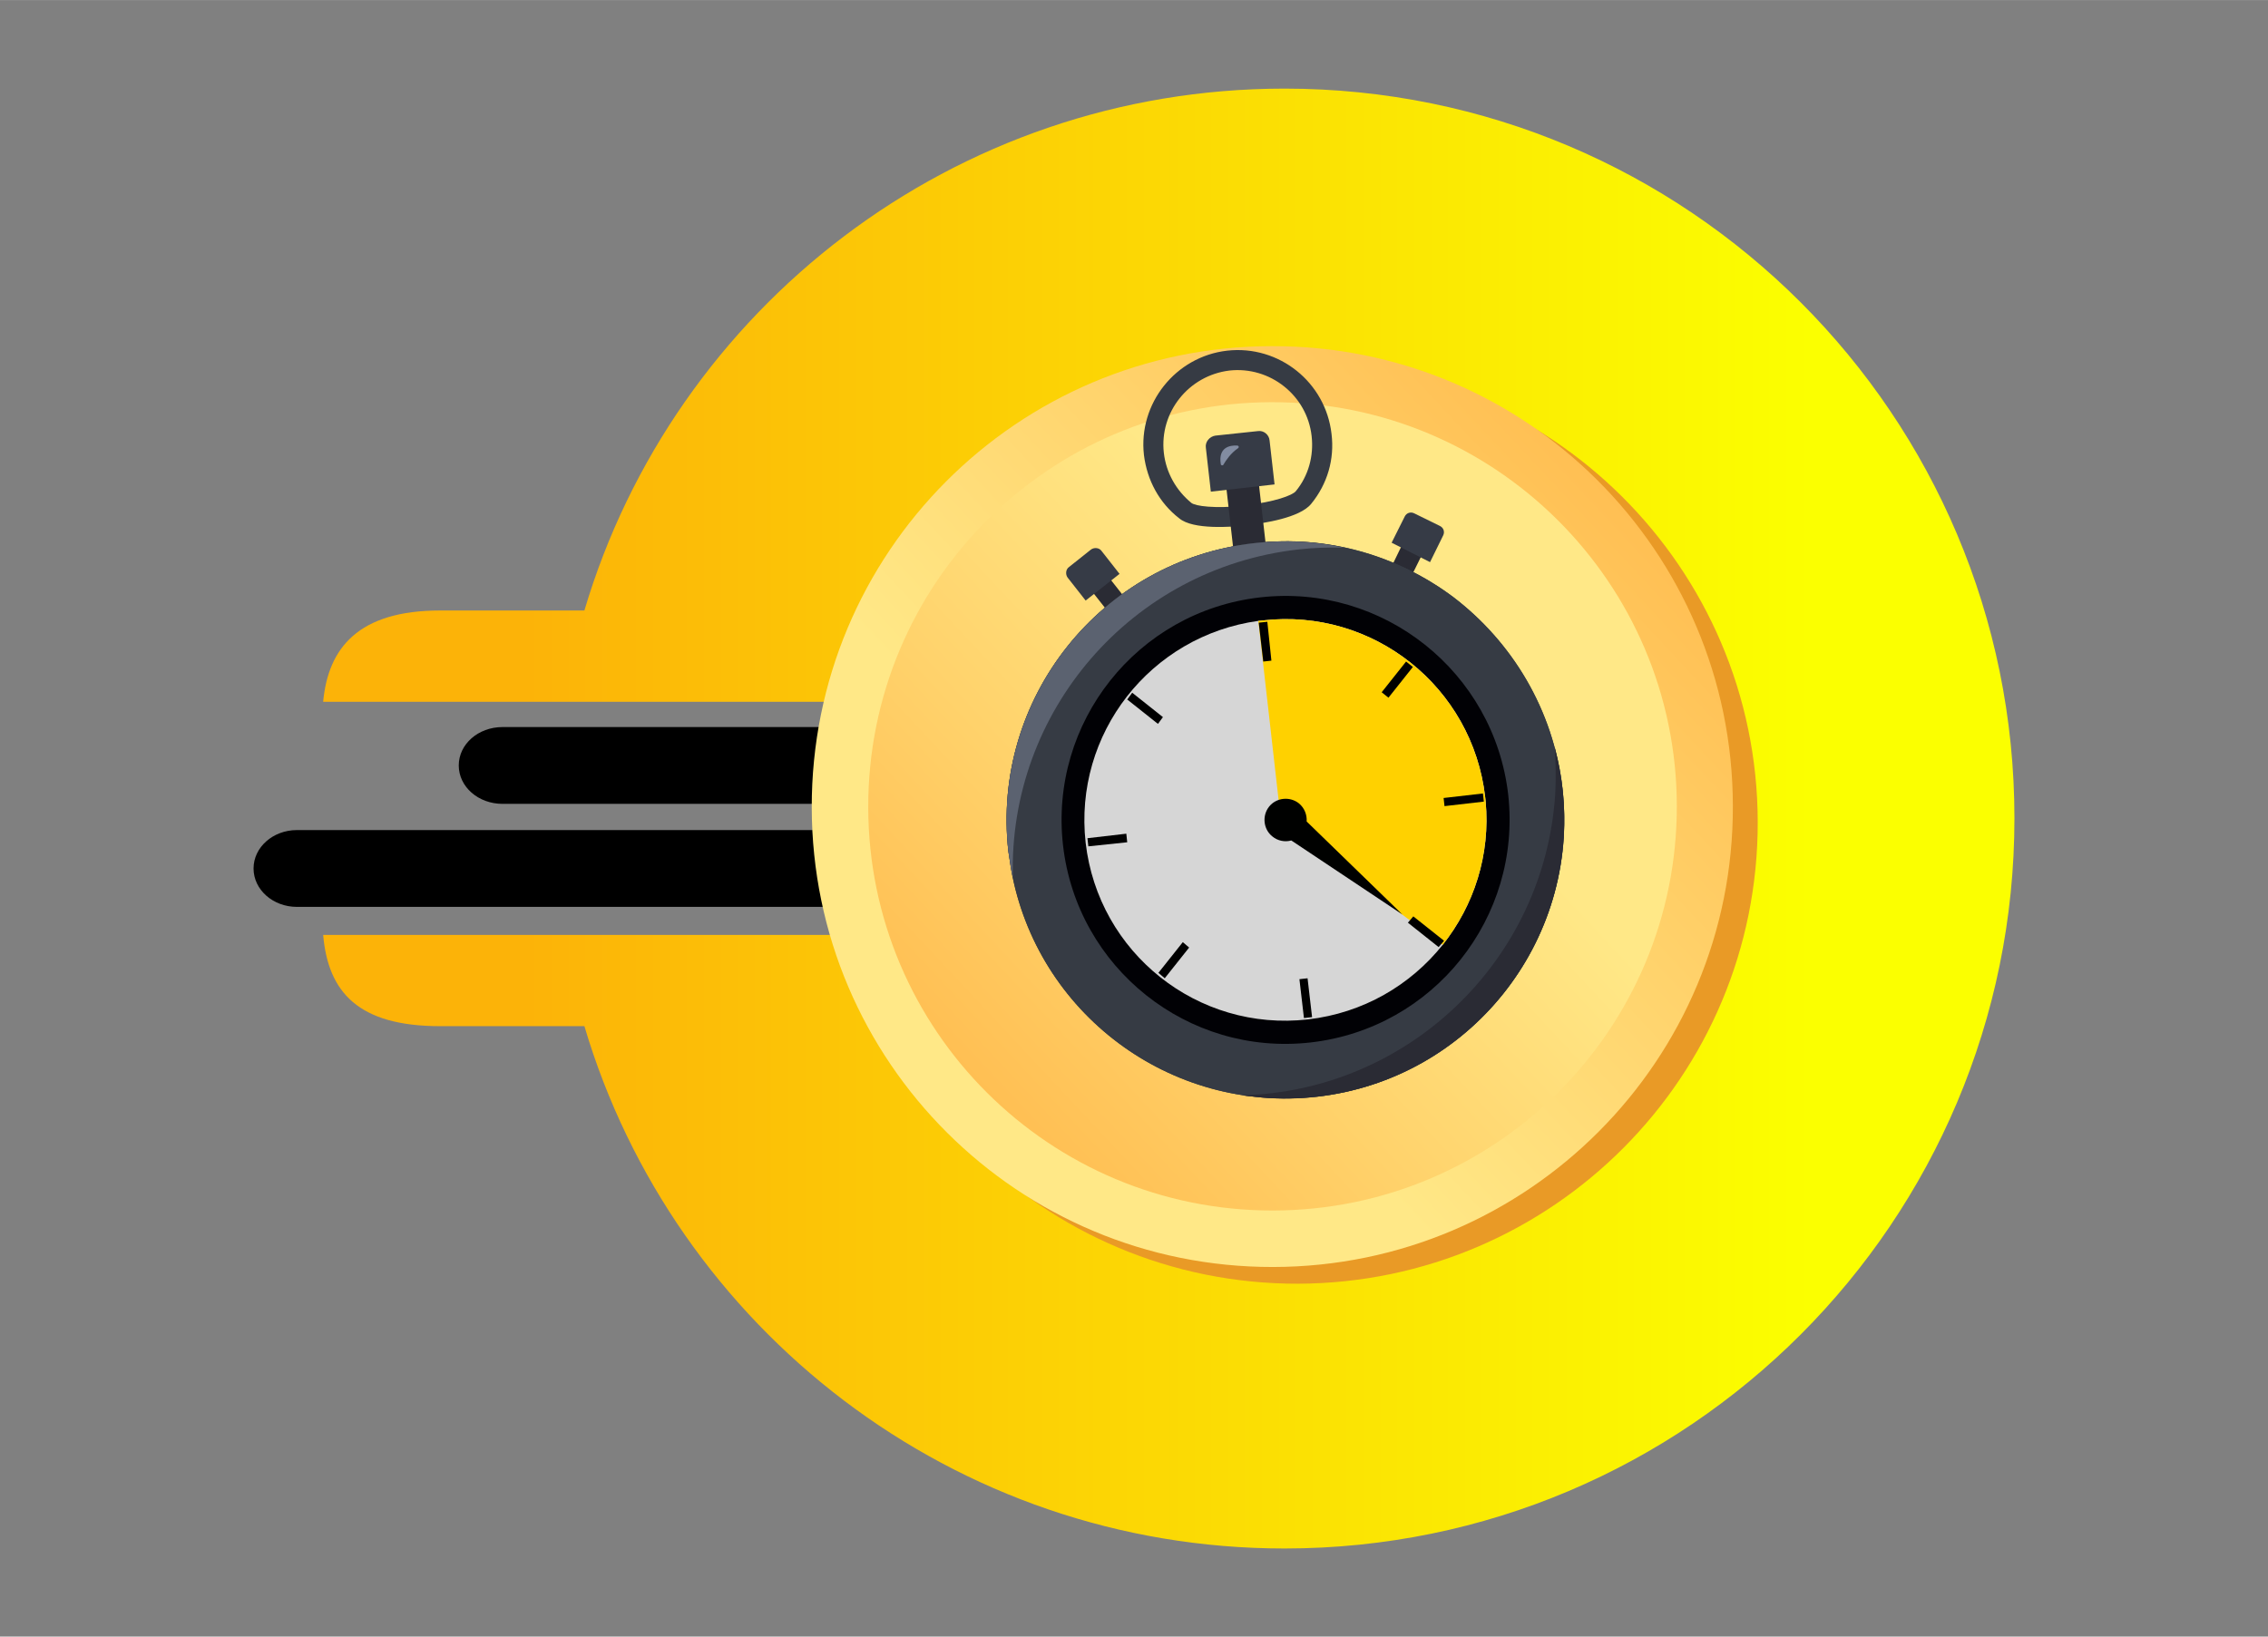
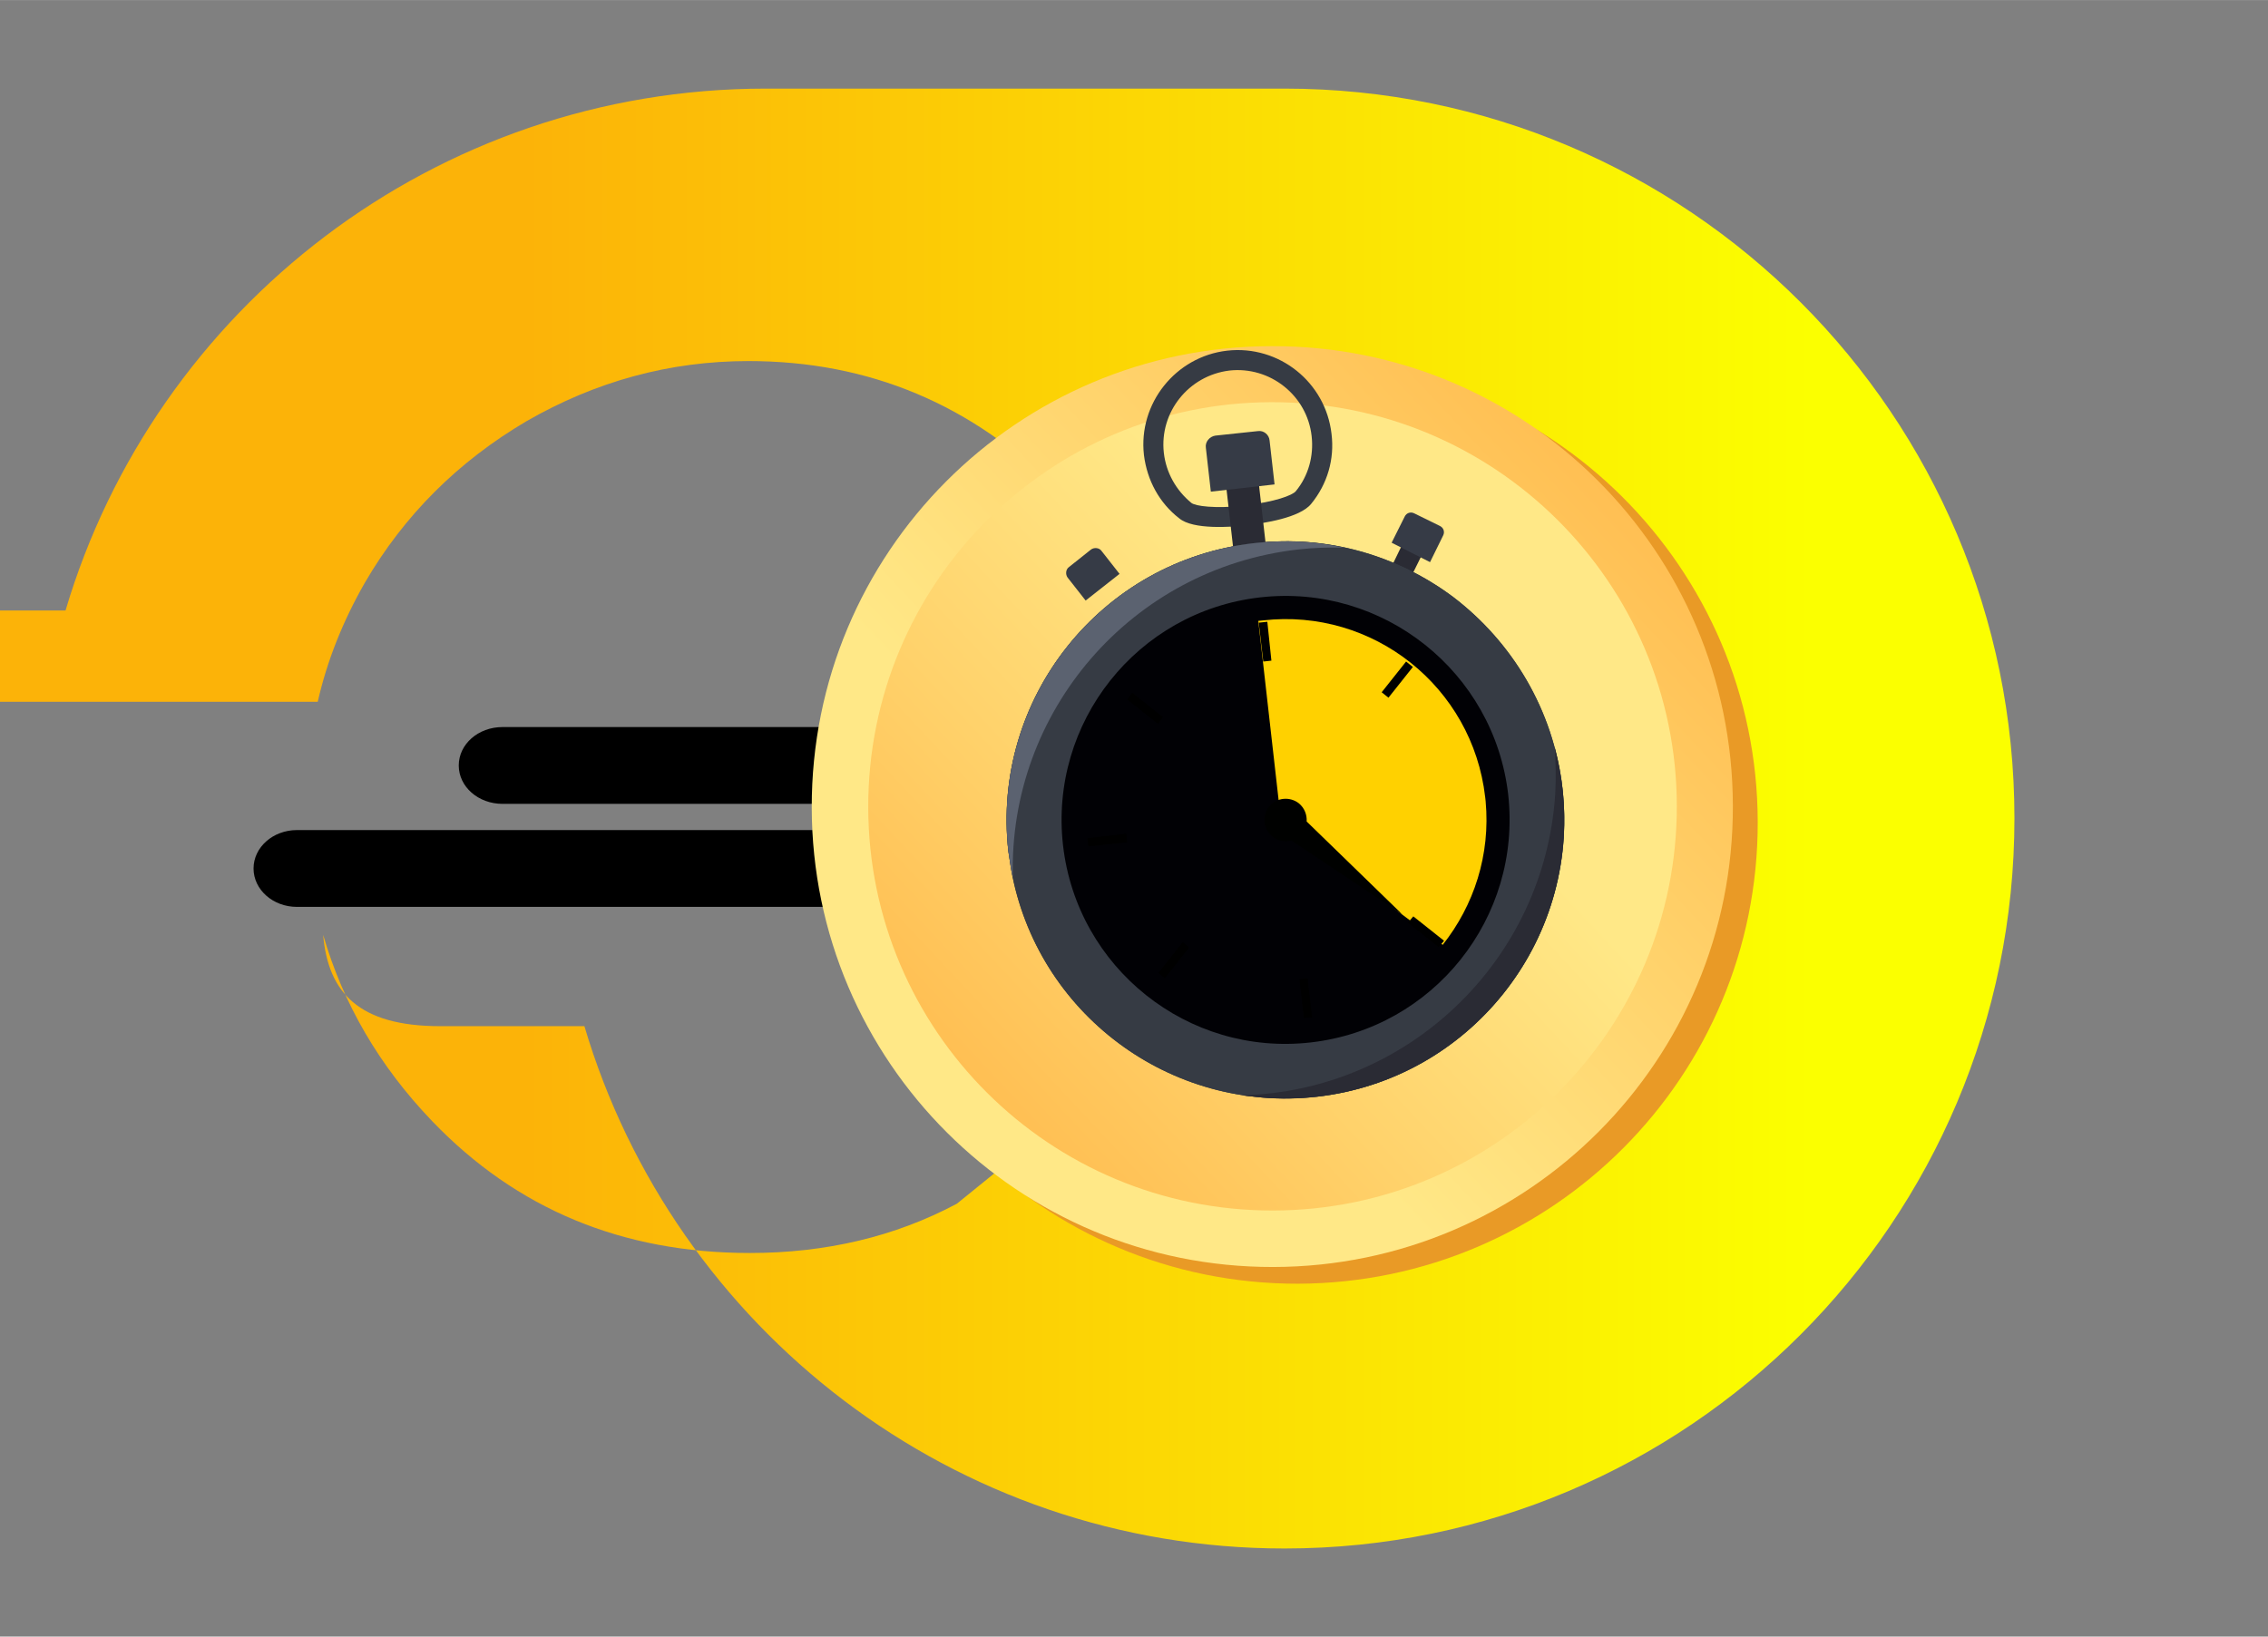
<svg xmlns="http://www.w3.org/2000/svg" xmlns:xlink="http://www.w3.org/1999/xlink" xml:space="preserve" width="38.705mm" height="27.939mm" version="1.1" style="shape-rendering:geometricPrecision; text-rendering:geometricPrecision; image-rendering:optimizeQuality; fill-rule:evenodd; clip-rule:evenodd" viewBox="0 0 5018 3622">
  <rect x="0" y="0" width="5018" height="3622" fill="#808080" stroke="none" />
  <defs>
    <style type="text/css">
   
    .fil0 {fill:none}
    .fil2 {fill:black;fill-rule:nonzero}
    .fil14 {fill:#000100;fill-rule:nonzero}
    .fil10 {fill:#010105;fill-rule:nonzero}
    .fil7 {fill:#2A2B34;fill-rule:nonzero}
    .fil6 {fill:#363B44;fill-rule:nonzero}
    .fil8 {fill:#363B46;fill-rule:nonzero}
    .fil9 {fill:#5B6270;fill-rule:nonzero}
    .fil13 {fill:#828CA1;fill-rule:nonzero}
    .fil11 {fill:#D6D6D6;fill-rule:nonzero}
    .fil3 {fill:#E99A26;fill-rule:nonzero}
    .fil12 {fill:#FFD100;fill-rule:nonzero}
    .fil1 {fill:url(#id0)}
    .fil5 {fill:url(#id1);fill-rule:nonzero}
    .fil4 {fill:url(#id2);fill-rule:nonzero}
   
  </style>
    <linearGradient id="id0" gradientUnits="userSpaceOnUse" x1="1164.46" y1="1811.14" x2="4008.35" y2="1811.14">
      <stop offset="0" style="stop-opacity:1; stop-color:#FCB308" />
      <stop offset="1" style="stop-opacity:1; stop-color:#FBFF00" />
    </linearGradient>
    <linearGradient id="id1" gradientUnits="userSpaceOnUse" x1="2094.88" y1="2458.57" x2="3535.29" y2="1111.24">
      <stop offset="0" style="stop-opacity:1; stop-color:#FFBC4F" />
      <stop offset="0.322" style="stop-opacity:1; stop-color:#FFD26B" />
      <stop offset="0.678" style="stop-opacity:1; stop-color:#FFE887" />
      <stop offset="1" style="stop-opacity:1; stop-color:#FFE887" />
    </linearGradient>
    <linearGradient id="id2" gradientUnits="userSpaceOnUse" xlink:href="#id1" x1="3635.71" y1="1017.31" x2="1994.45" y2="2552.48">
  </linearGradient>
  </defs>
  <g id="Layer_x0020_1">
    <rect class="fil0" width="5018" height="3622" />
    <g id="_195811192">
      <g>
        <g>
-           <path class="fil1" d="M2842 196c892,0 1615,723 1615,1615 0,892 -723,1616 -1615,1616 -732,0 -1351,-488 -1549,-1156l-319 0c-181,0 -248,-75 -259,-202l1148 0c44,152 124,290 241,412 187,195 421,292 703,292 168,0 321,-36 458,-109l264 -214c166,-185 249,-404 249,-659 0,-276 -96,-511 -287,-703 -191,-193 -420,-289 -687,-289 -175,0 -338,45 -491,133 -151,89 -271,208 -358,358 -48,84 -83,171 -104,263l-1136 0c11,-119 78,-202 259,-202l319 0c198,-668 817,-1155 1549,-1155z" />
+           <path class="fil1" d="M2842 196c892,0 1615,723 1615,1615 0,892 -723,1616 -1615,1616 -732,0 -1351,-488 -1549,-1156l-319 0c-181,0 -248,-75 -259,-202c44,152 124,290 241,412 187,195 421,292 703,292 168,0 321,-36 458,-109l264 -214c166,-185 249,-404 249,-659 0,-276 -96,-511 -287,-703 -191,-193 -420,-289 -687,-289 -175,0 -338,45 -491,133 -151,89 -271,208 -358,358 -48,84 -83,171 -104,263l-1136 0c11,-119 78,-202 259,-202l319 0c198,-668 817,-1155 1549,-1155z" />
          <path class="fil2" d="M1112 1779c-54,0 -97,-38 -97,-85 0,-47 43,-85 97,-85l728 0c-9,55 -15,112 -15,170l-713 0z" />
          <path class="fil2" d="M657 2007c-53,0 -96,-38 -96,-85 0,-47 43,-85 96,-85l1169 0c3,58 11,115 23,170l-1192 0z" />
        </g>
        <g>
          <path class="fil3" d="M1850 1823c-1,-562 455,-1020 1018,-1021 562,-1 1020,454 1021,1017 1,563 -454,1020 -1017,1022 -563,1 -1020,-455 -1022,-1018z" />
          <path class="fil4" d="M1796 1787c-1,-563 454,-1020 1017,-1021 563,-2 1020,454 1021,1017 2,563 -454,1020 -1017,1021 -563,1 -1020,-454 -1021,-1017z" />
          <path class="fil5" d="M3710 1783c1,494 -399,895 -893,896 -494,1 -895,-398 -896,-892 -1,-494 398,-896 892,-897 494,-1 896,399 897,893z" />
        </g>
      </g>
      <g>
        <path class="fil6" d="M2760 1162c0,1 -1,1 -1,1 -35,3 -119,10 -150,-16 -44,-34 -71,-84 -78,-140 -13,-114 70,-218 184,-231 115,-13 218,70 231,184 7,56 -9,111 -45,155 -25,31 -105,43 -141,47zm-40 -342l0 0c-90,11 -155,92 -145,182 5,44 27,83 61,111 9,7 51,13 118,6 0,-1 1,-1 2,-1 64,-7 104,-22 111,-31 28,-34 40,-78 35,-122 -10,-90 -92,-155 -182,-145z" />
        <polygon class="fil7" points="2784,1060 2712,1068 2731,1235 2803,1227 " />
        <path class="fil8" d="M2783 954l-94 10c-13,2 -23,14 -21,27l11 97 141 -16 -11 -97c-1,-13 -13,-23 -26,-21z" />
        <polygon class="fil7" points="3148,1224 3104,1202 3055,1303 3098,1325 " />
        <path class="fil8" d="M3186 1164l-57 -28c-8,-4 -17,-1 -21,7l-29 58 85 43 29 -59c4,-8 1,-17 -7,-21z" />
-         <polygon class="fil7" points="2414,1306 2452,1276 2522,1365 2484,1395 " />
        <path class="fil8" d="M2365 1255l49 -39c7,-5 18,-4 23,3l40 51 -75 59 -40 -51c-5,-7 -4,-18 3,-23z" />
        <path class="fil6" d="M3457 1745c38,338 -205,644 -543,682 -326,37 -621,-186 -677,-504 -2,-13 -4,-26 -6,-39 -38,-338 205,-644 544,-682 163,-19 318,28 440,119 130,99 222,249 242,424z" />
        <path class="fil6" d="M3457 1745c38,338 -205,644 -543,682 -326,37 -621,-186 -677,-504 -2,-13 -4,-26 -6,-39 -38,-338 205,-644 544,-682 163,-19 318,28 440,119 130,99 222,249 242,424z" />
        <path class="fil9" d="M2872 1216c35,-4 69,-5 102,-4 -64,-14 -131,-18 -199,-10 -339,38 -582,344 -544,682 2,13 4,26 6,39 1,6 2,12 4,18 -10,-365 261,-683 631,-725z" />
        <path class="fil7" d="M3441 1757c2,-35 1,-69 -1,-103 17,63 24,130 20,199 -22,340 -315,598 -655,577 -13,-1 -25,-2 -38,-4 -7,0 -13,-1 -19,-2 365,-9 669,-296 693,-667z" />
        <path class="fil10" d="M3337 1759c-31,-272 -277,-468 -549,-437 -272,31 -467,277 -436,549 31,271 276,467 548,436 272,-31 467,-276 437,-548z" />
-         <path class="fil11" d="M3286 1764c0,3 1,6 1,9 11,119 -26,231 -95,318 -71,89 -176,151 -298,165 -244,28 -464,-147 -492,-391 -27,-241 143,-458 382,-491 3,0 7,-1 10,-1 244,-28 464,147 492,391z" />
        <path class="fil12" d="M3286 1764c0,3 1,6 1,9 11,119 -26,231 -95,318l-357 -267 -51 -450c3,0 7,-1 10,-1 244,-28 464,147 492,391z" />
-         <path class="fil13" d="M2707 1028c6,-10 16,-25 32,-36 3,-2 2,-6 -2,-6 -16,-1 -42,4 -36,41 0,3 5,4 6,1z" />
        <path class="fil14" d="M2891 1818l212 206 -246 -164c-14,4 -30,1 -42,-9 -20,-16 -23,-46 -7,-66 16,-20 46,-23 66,-7 12,10 18,25 17,40z" />
        <polygon class="fil2" points="2813,1462 2795,1464 2785,1378 2804,1376 " />
        <polygon class="fil2" points="2562,1602 2494,1548 2505,1533 2573,1587 " />
        <polygon class="fil2" points="2494,1864 2408,1873 2406,1855 2492,1845 " />
        <polygon class="fil2" points="2577,2165 2563,2153 2617,2085 2631,2097 " />
        <polygon class="fil2" points="2903,2251 2885,2253 2875,2167 2893,2165 " />
        <polygon class="fil2" points="3183,2096 3115,2042 3127,2028 3195,2082 " />
-         <polygon class="fil2" points="3283,1774 3196,1784 3194,1766 3281,1756 " />
        <polygon class="fil2" points="3072,1544 3057,1532 3111,1464 3126,1476 " />
      </g>
    </g>
  </g>
</svg>